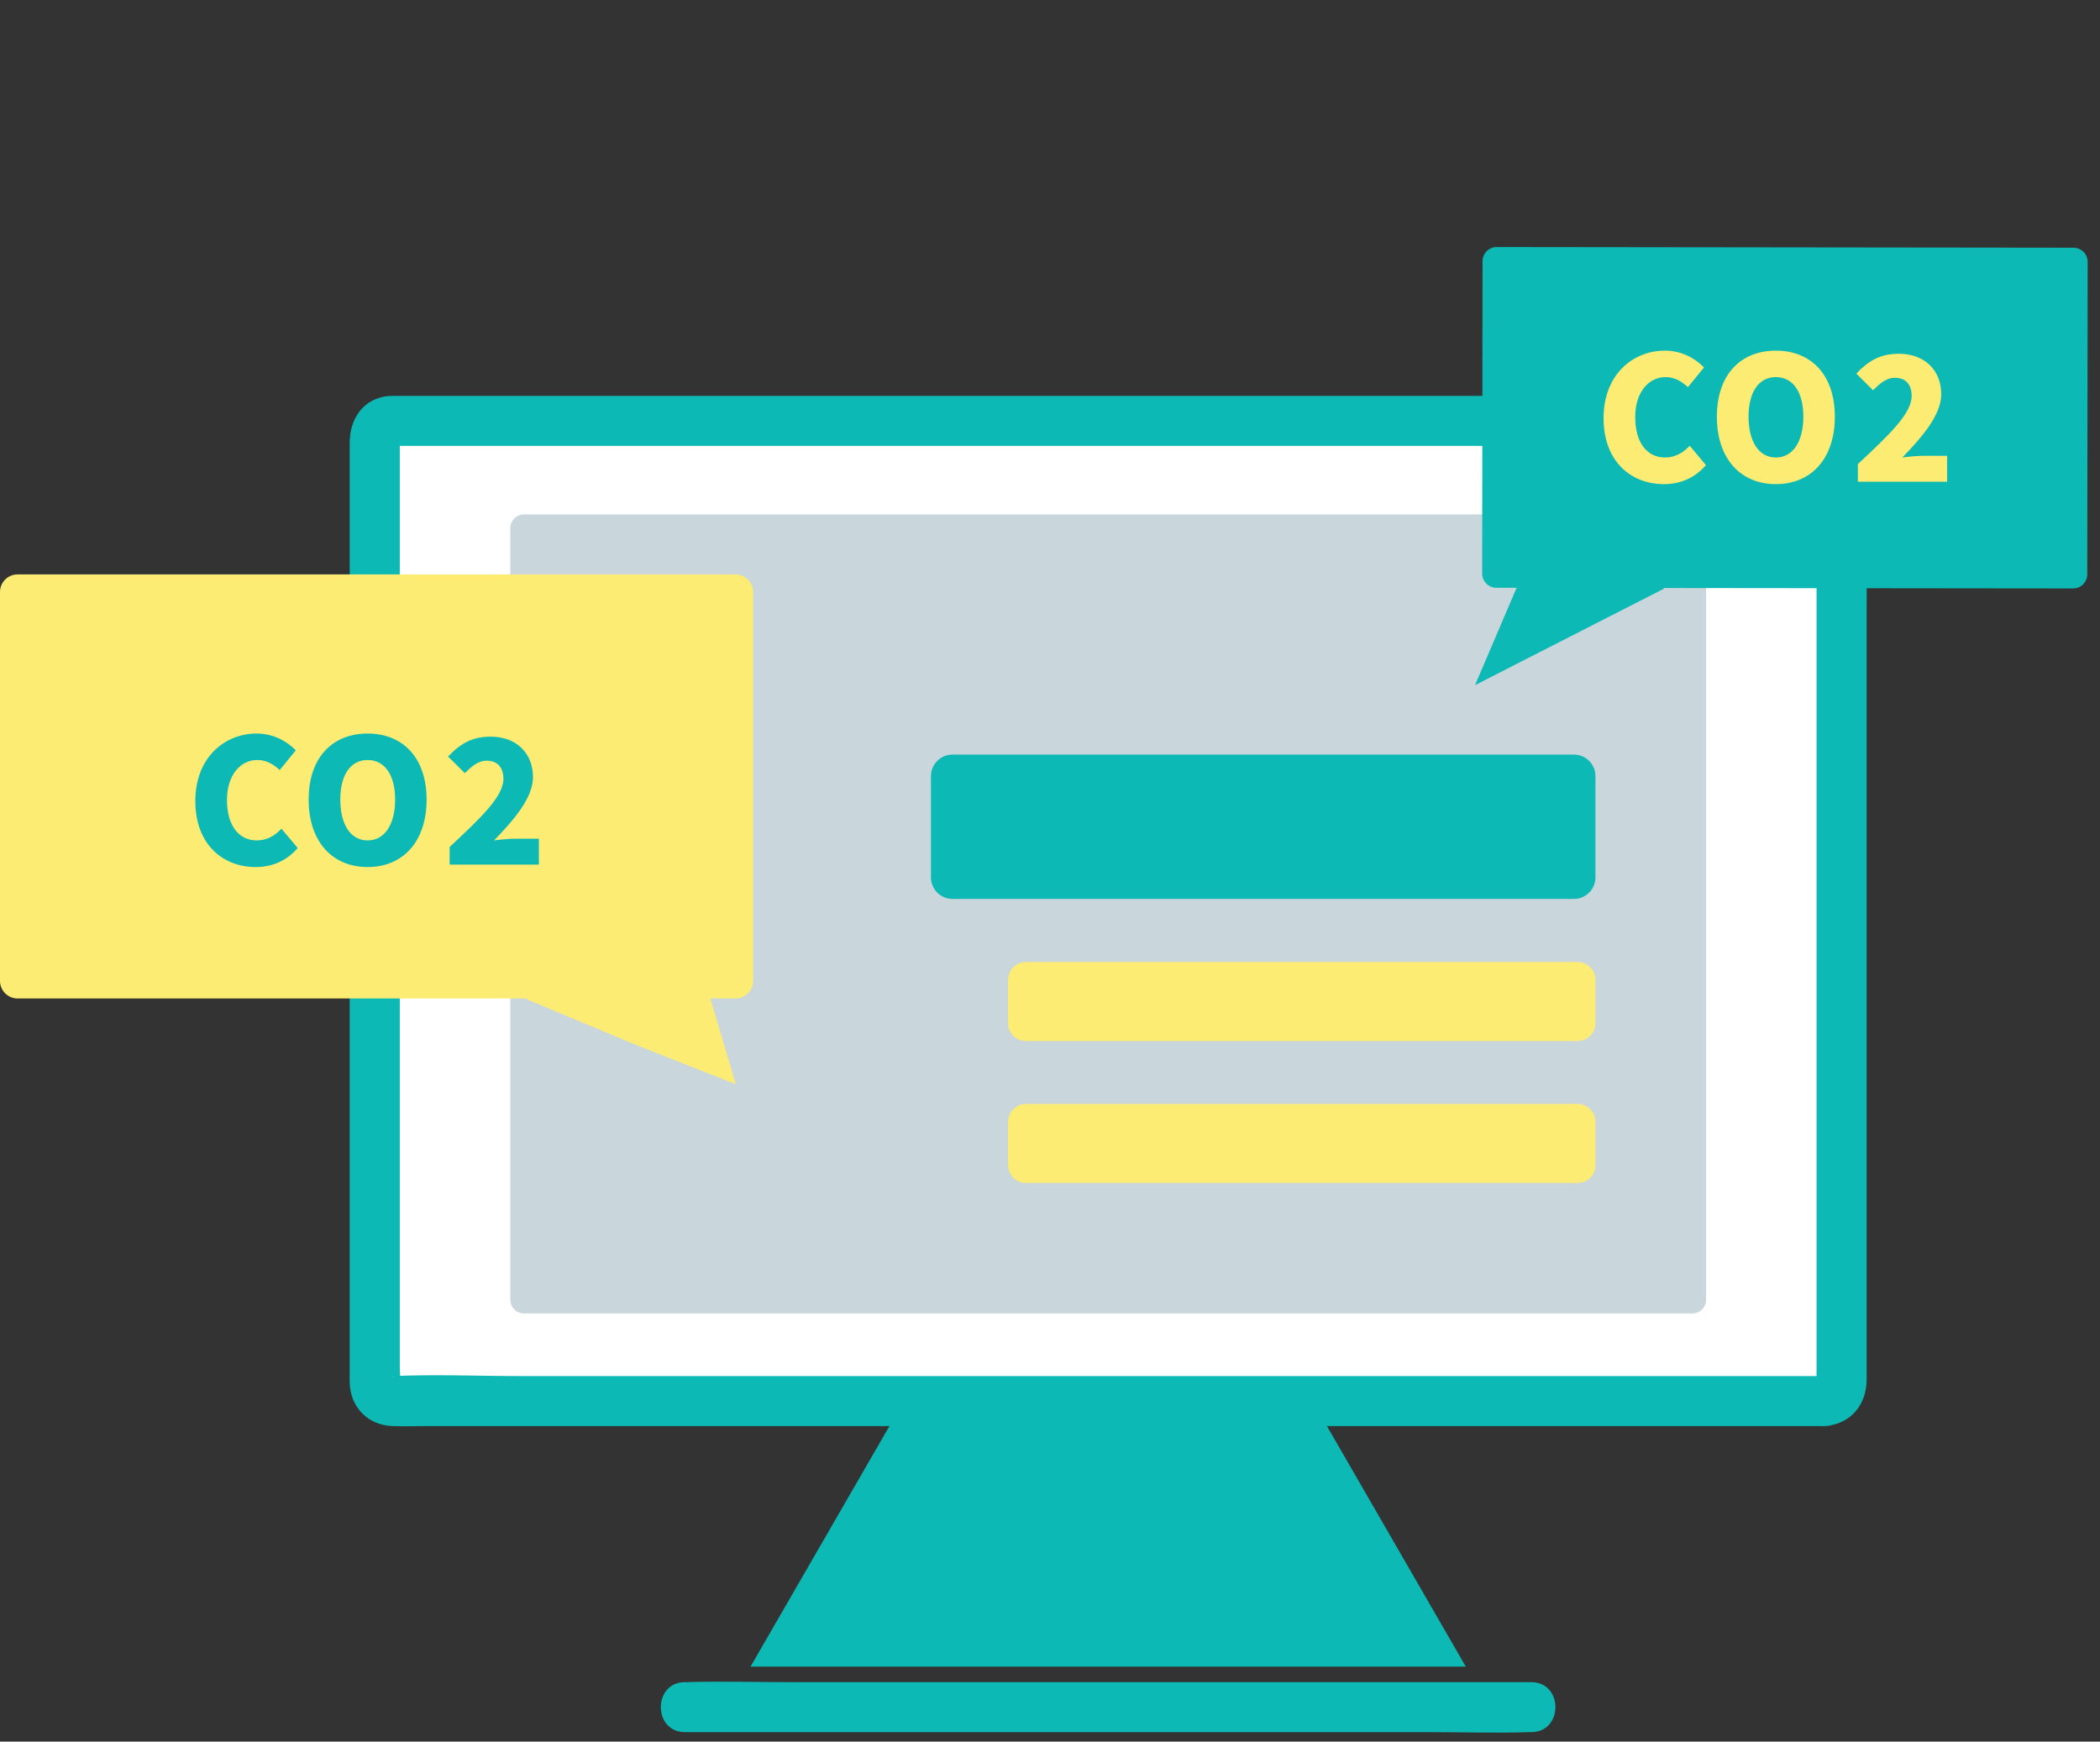
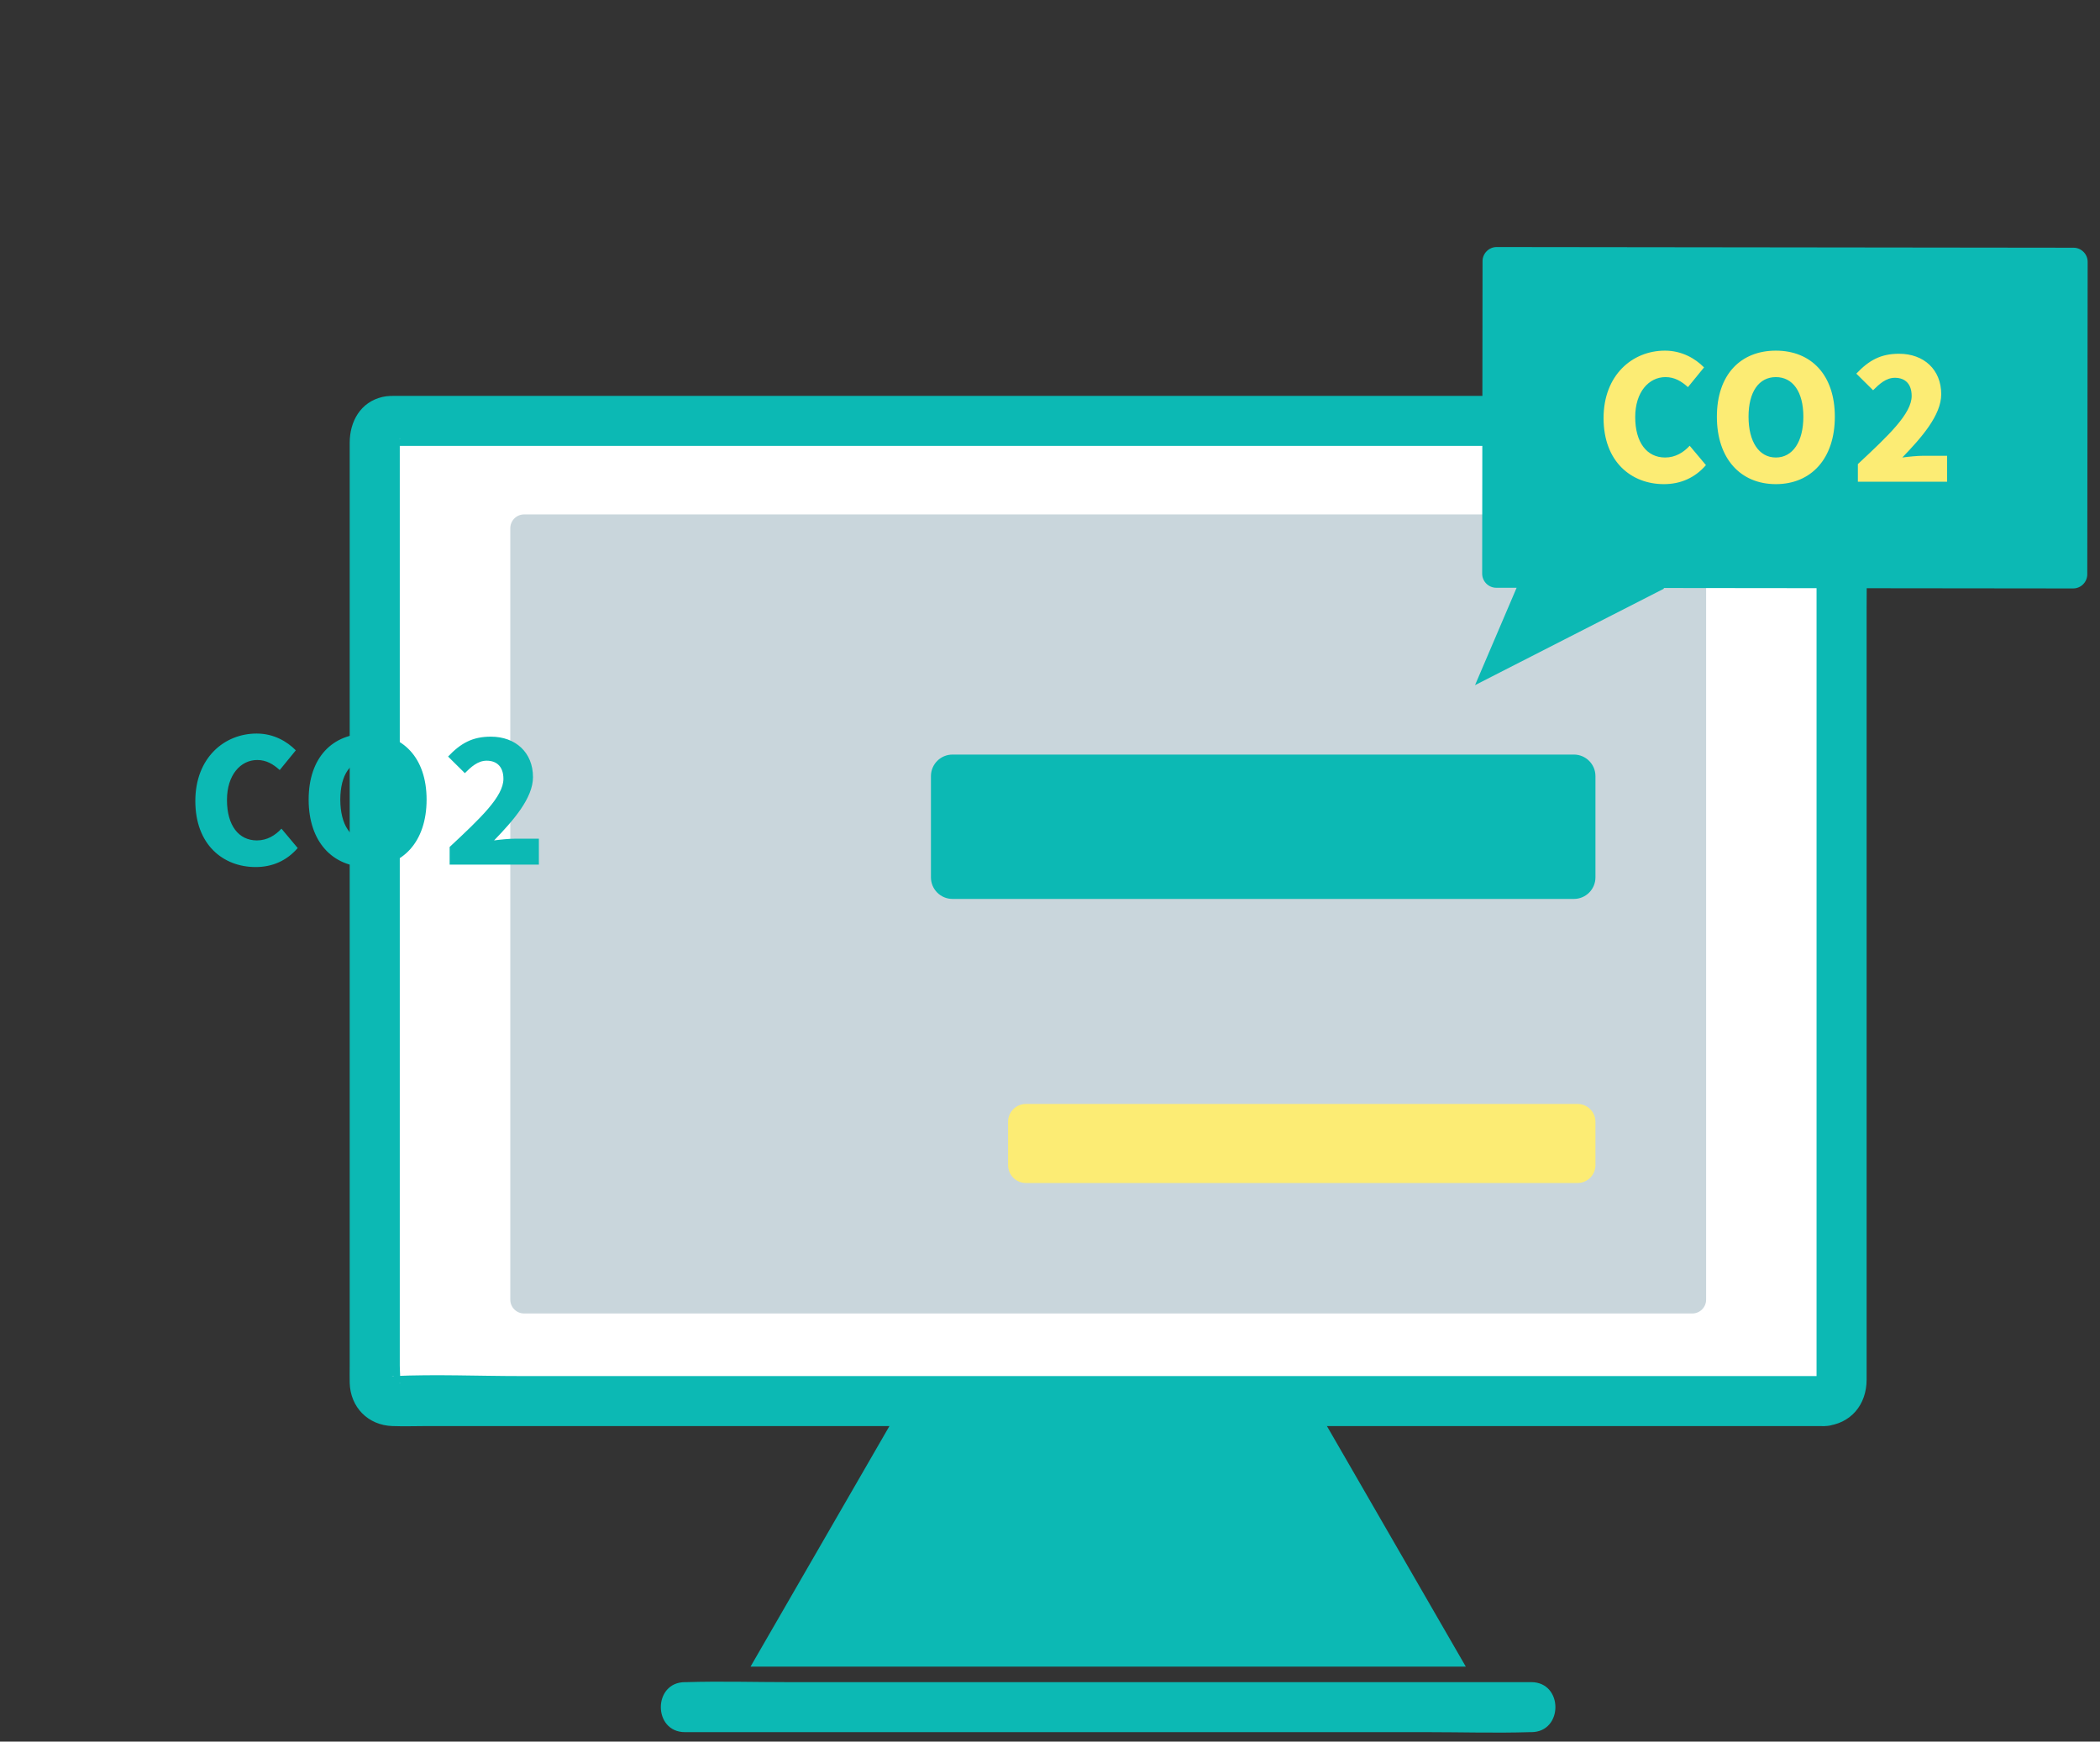
<svg xmlns="http://www.w3.org/2000/svg" width="170" height="141" viewBox="0 0 170 141" fill="none">
  <rect x="0" y="0" width="170" height="141" fill="#333333" stroke="none" />
  <path d="M89.712 84.781L60.758 134.928H118.659L89.712 84.781Z" fill="#0CB9B4" />
  <path d="M147.716 34.074H31.701C30.945 34.074 30.333 34.687 30.333 35.442V112.062C30.333 112.817 30.945 113.43 31.701 113.43H147.716C148.471 113.43 149.083 112.817 149.083 112.062V35.442C149.083 34.687 148.471 34.074 147.716 34.074Z" fill="white" />
  <path d="M147.71 111.406H42.148C38.732 111.406 35.28 111.254 31.871 111.406C31.828 111.406 31.749 111.387 31.706 111.406C31.992 111.284 32.454 111.813 32.363 112.05C32.375 112.02 32.363 111.977 32.363 111.947C32.43 111.503 32.363 111.005 32.363 110.555V36.062C32.363 35.898 32.387 35.709 32.363 35.551C32.363 35.521 32.375 35.478 32.363 35.454C32.454 35.691 31.998 36.214 31.706 36.098C31.858 36.159 32.156 36.098 32.308 36.098H146.464C146.823 36.098 147.199 36.135 147.558 36.098C147.6 36.098 147.667 36.116 147.71 36.098C147.412 36.226 146.981 35.666 147.054 35.46C147.041 35.49 147.054 35.539 147.054 35.575C146.993 36.049 147.054 36.572 147.054 37.046V111.442C147.054 111.6 147.035 111.776 147.054 111.934C147.054 111.965 147.041 112.013 147.054 112.044C146.962 111.783 147.394 111.43 147.71 111.412C146.622 111.491 145.686 112.287 145.686 113.436C145.686 114.469 146.616 115.538 147.71 115.459C149.825 115.301 151.107 113.727 151.107 111.691V49.378C151.107 44.777 151.217 40.158 151.107 35.557C151.059 33.6 149.649 32.111 147.667 32.05C147.376 32.038 147.084 32.05 146.792 32.05H32.229C31.804 32.05 31.39 32.038 30.965 32.135C29.178 32.549 28.309 34.129 28.309 35.843V110.555C28.309 111.023 28.297 111.491 28.309 111.959C28.364 113.928 29.792 115.387 31.761 115.453C32.721 115.49 33.688 115.453 34.648 115.453H147.704C150.311 115.453 150.311 111.406 147.704 111.406H147.71Z" fill="#0CB9B4" />
  <path d="M55.452 140.234H115.517C118.288 140.234 121.072 140.319 123.837 140.234C123.879 140.234 123.916 140.234 123.958 140.234C126.566 140.234 126.566 136.186 123.958 136.186H63.893C61.122 136.186 58.338 136.101 55.573 136.186C55.531 136.186 55.494 136.186 55.452 136.186C52.844 136.186 52.844 140.234 55.452 140.234Z" fill="#0CB9B4" />
  <path d="M136.995 41.648H42.428C41.81 41.648 41.31 42.149 41.31 42.767V105.22C41.31 105.838 41.81 106.339 42.428 106.339H136.995C137.613 106.339 138.114 105.838 138.114 105.22V42.767C138.114 42.149 137.613 41.648 136.995 41.648Z" fill="#C9D6DC" />
-   <path d="M42.726 80.836L42.647 80.909L51.459 84.586L59.567 87.783L57.5 80.836H59.548C60.333 80.836 60.971 80.198 60.971 79.414V47.926C60.971 47.142 60.333 46.504 59.548 46.504H1.422C0.638 46.504 0 47.142 0 47.926V79.414C0 80.198 0.638 80.836 1.422 80.836H42.732H42.726Z" fill="#FCEC74" />
  <path d="M134.65 47.592L134.711 47.653L127.059 51.561L119.407 55.469L122.774 47.586H121.127C120.501 47.586 119.985 47.07 119.985 46.444L120.015 21.143C120.015 20.517 120.532 20 121.158 20L167.858 20.055C168.484 20.055 169.001 20.571 169.001 21.197L168.97 46.498C168.97 47.124 168.454 47.641 167.828 47.641L134.638 47.605L134.65 47.592Z" fill="#0CB9B4" />
  <path d="M127.411 61.09H77.107C76.143 61.09 75.362 61.871 75.362 62.834V71.033C75.362 71.996 76.143 72.777 77.107 72.777H127.411C128.374 72.777 129.155 71.996 129.155 71.033V62.834C129.155 61.871 128.374 61.09 127.411 61.09Z" fill="#0CB9B4" />
-   <path d="M127.709 77.883H83.051C82.252 77.883 81.605 78.53 81.605 79.329V82.836C81.605 83.635 82.252 84.282 83.051 84.282H127.709C128.508 84.282 129.156 83.635 129.156 82.836V79.329C129.156 78.53 128.508 77.883 127.709 77.883Z" fill="#FCEC74" />
  <path d="M127.709 89.375H83.051C82.252 89.375 81.605 90.023 81.605 90.822V94.328C81.605 95.127 82.252 95.775 83.051 95.775H127.709C128.508 95.775 129.156 95.127 129.156 94.328V90.822C129.156 90.023 128.508 89.375 127.709 89.375Z" fill="#FCEC74" />
  <path d="M20.698 70.196C18.052 70.196 15.812 68.376 15.812 64.848C15.812 61.376 18.136 59.388 20.782 59.388C22.14 59.388 23.232 60.018 23.946 60.746L22.644 62.342C22.112 61.866 21.566 61.53 20.824 61.53C19.48 61.53 18.374 62.734 18.374 64.764C18.374 66.836 19.326 68.04 20.796 68.04C21.636 68.04 22.294 67.62 22.784 67.088L24.1 68.656C23.218 69.678 22.056 70.196 20.698 70.196ZM29.76 70.196C26.918 70.196 24.986 68.152 24.986 64.736C24.986 61.32 26.918 59.388 29.76 59.388C32.602 59.388 34.534 61.334 34.534 64.736C34.534 68.152 32.602 70.196 29.76 70.196ZM29.76 68.04C31.132 68.04 31.986 66.752 31.986 64.736C31.986 62.72 31.132 61.53 29.76 61.53C28.388 61.53 27.548 62.72 27.548 64.736C27.548 66.752 28.388 68.04 29.76 68.04ZM36.399 70V68.572C38.919 66.22 40.753 64.484 40.753 63.056C40.753 62.09 40.235 61.586 39.395 61.586C38.681 61.586 38.135 62.09 37.631 62.594L36.273 61.25C37.295 60.172 38.247 59.64 39.731 59.64C41.747 59.64 43.147 60.928 43.147 62.916C43.147 64.61 41.565 66.416 39.997 68.04C40.515 67.97 41.229 67.9 41.705 67.9H43.623V70H36.399Z" fill="#0CB9B4" />
  <path d="M134.698 39.196C132.052 39.196 129.812 37.376 129.812 33.848C129.812 30.376 132.136 28.388 134.782 28.388C136.14 28.388 137.232 29.018 137.946 29.746L136.644 31.342C136.112 30.866 135.566 30.53 134.824 30.53C133.48 30.53 132.374 31.734 132.374 33.764C132.374 35.836 133.326 37.04 134.796 37.04C135.636 37.04 136.294 36.62 136.784 36.088L138.1 37.656C137.218 38.678 136.056 39.196 134.698 39.196ZM143.76 39.196C140.918 39.196 138.986 37.152 138.986 33.736C138.986 30.32 140.918 28.388 143.76 28.388C146.602 28.388 148.534 30.334 148.534 33.736C148.534 37.152 146.602 39.196 143.76 39.196ZM143.76 37.04C145.132 37.04 145.986 35.752 145.986 33.736C145.986 31.72 145.132 30.53 143.76 30.53C142.388 30.53 141.548 31.72 141.548 33.736C141.548 35.752 142.388 37.04 143.76 37.04ZM150.399 39V37.572C152.919 35.22 154.753 33.484 154.753 32.056C154.753 31.09 154.235 30.586 153.395 30.586C152.681 30.586 152.135 31.09 151.631 31.594L150.273 30.25C151.295 29.172 152.247 28.64 153.731 28.64C155.747 28.64 157.147 29.928 157.147 31.916C157.147 33.61 155.565 35.416 153.997 37.04C154.515 36.97 155.229 36.9 155.705 36.9H157.623V39H150.399Z" fill="#FCEC74" />
</svg>